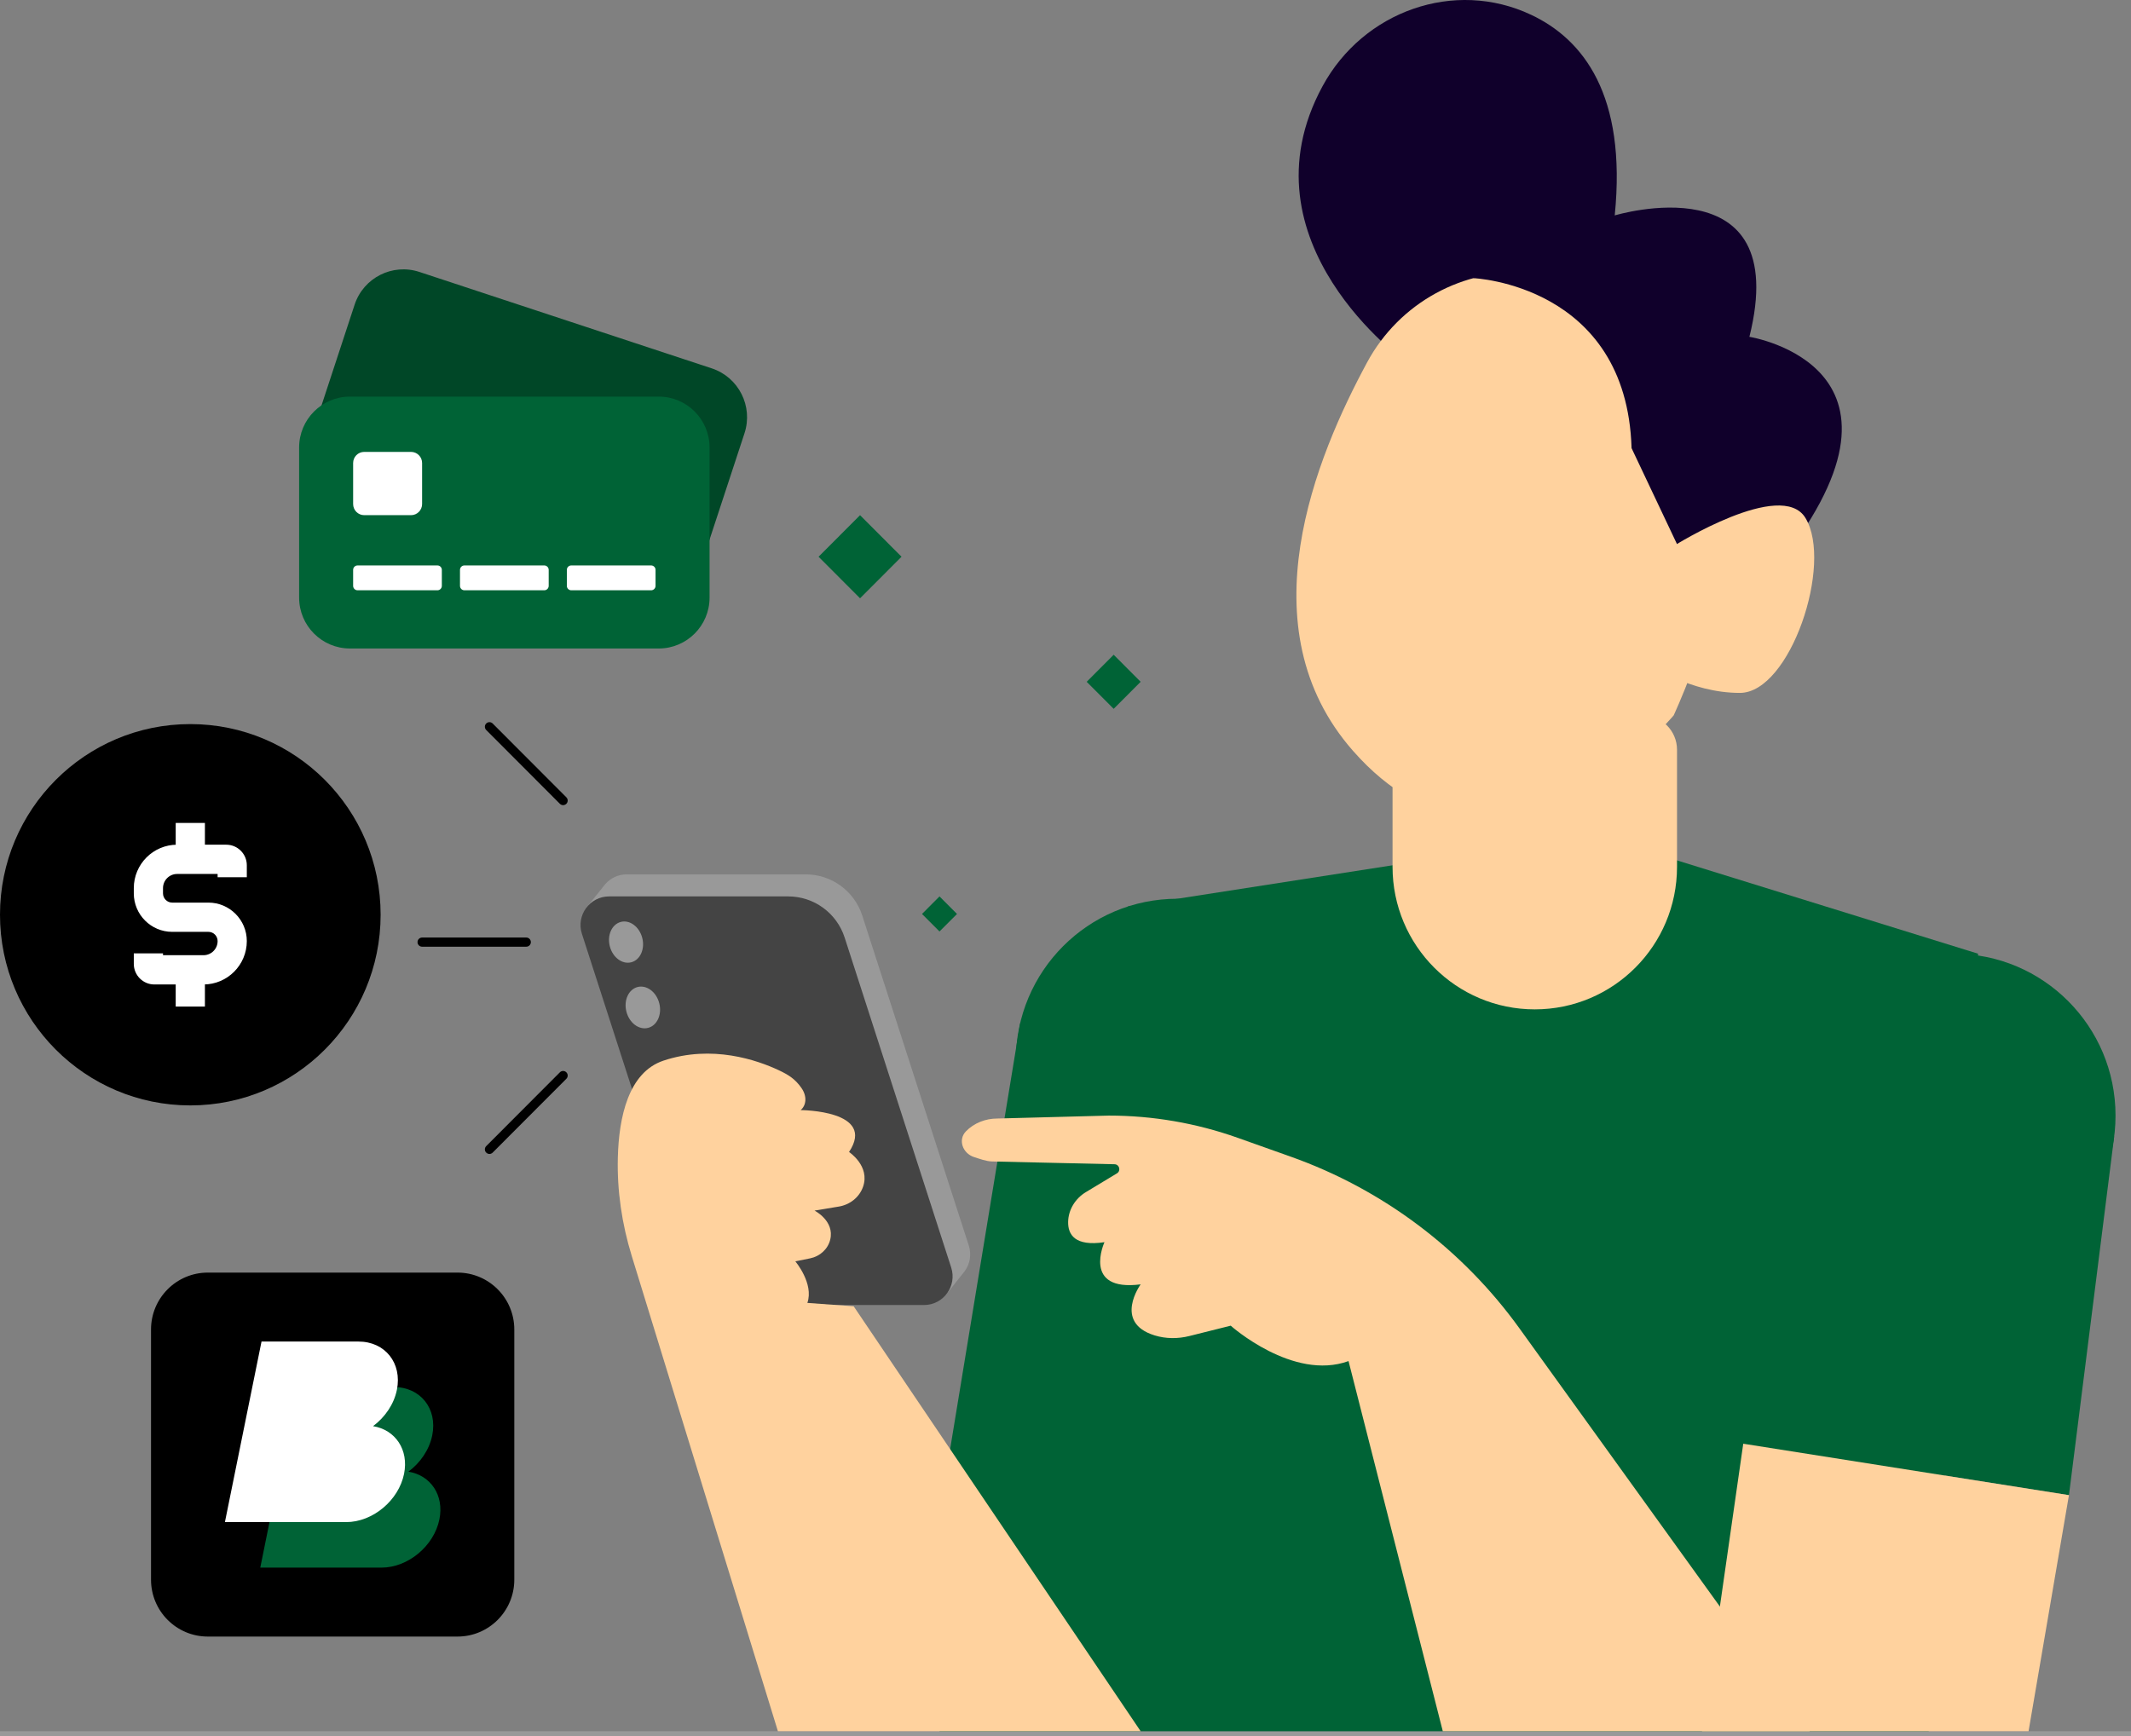
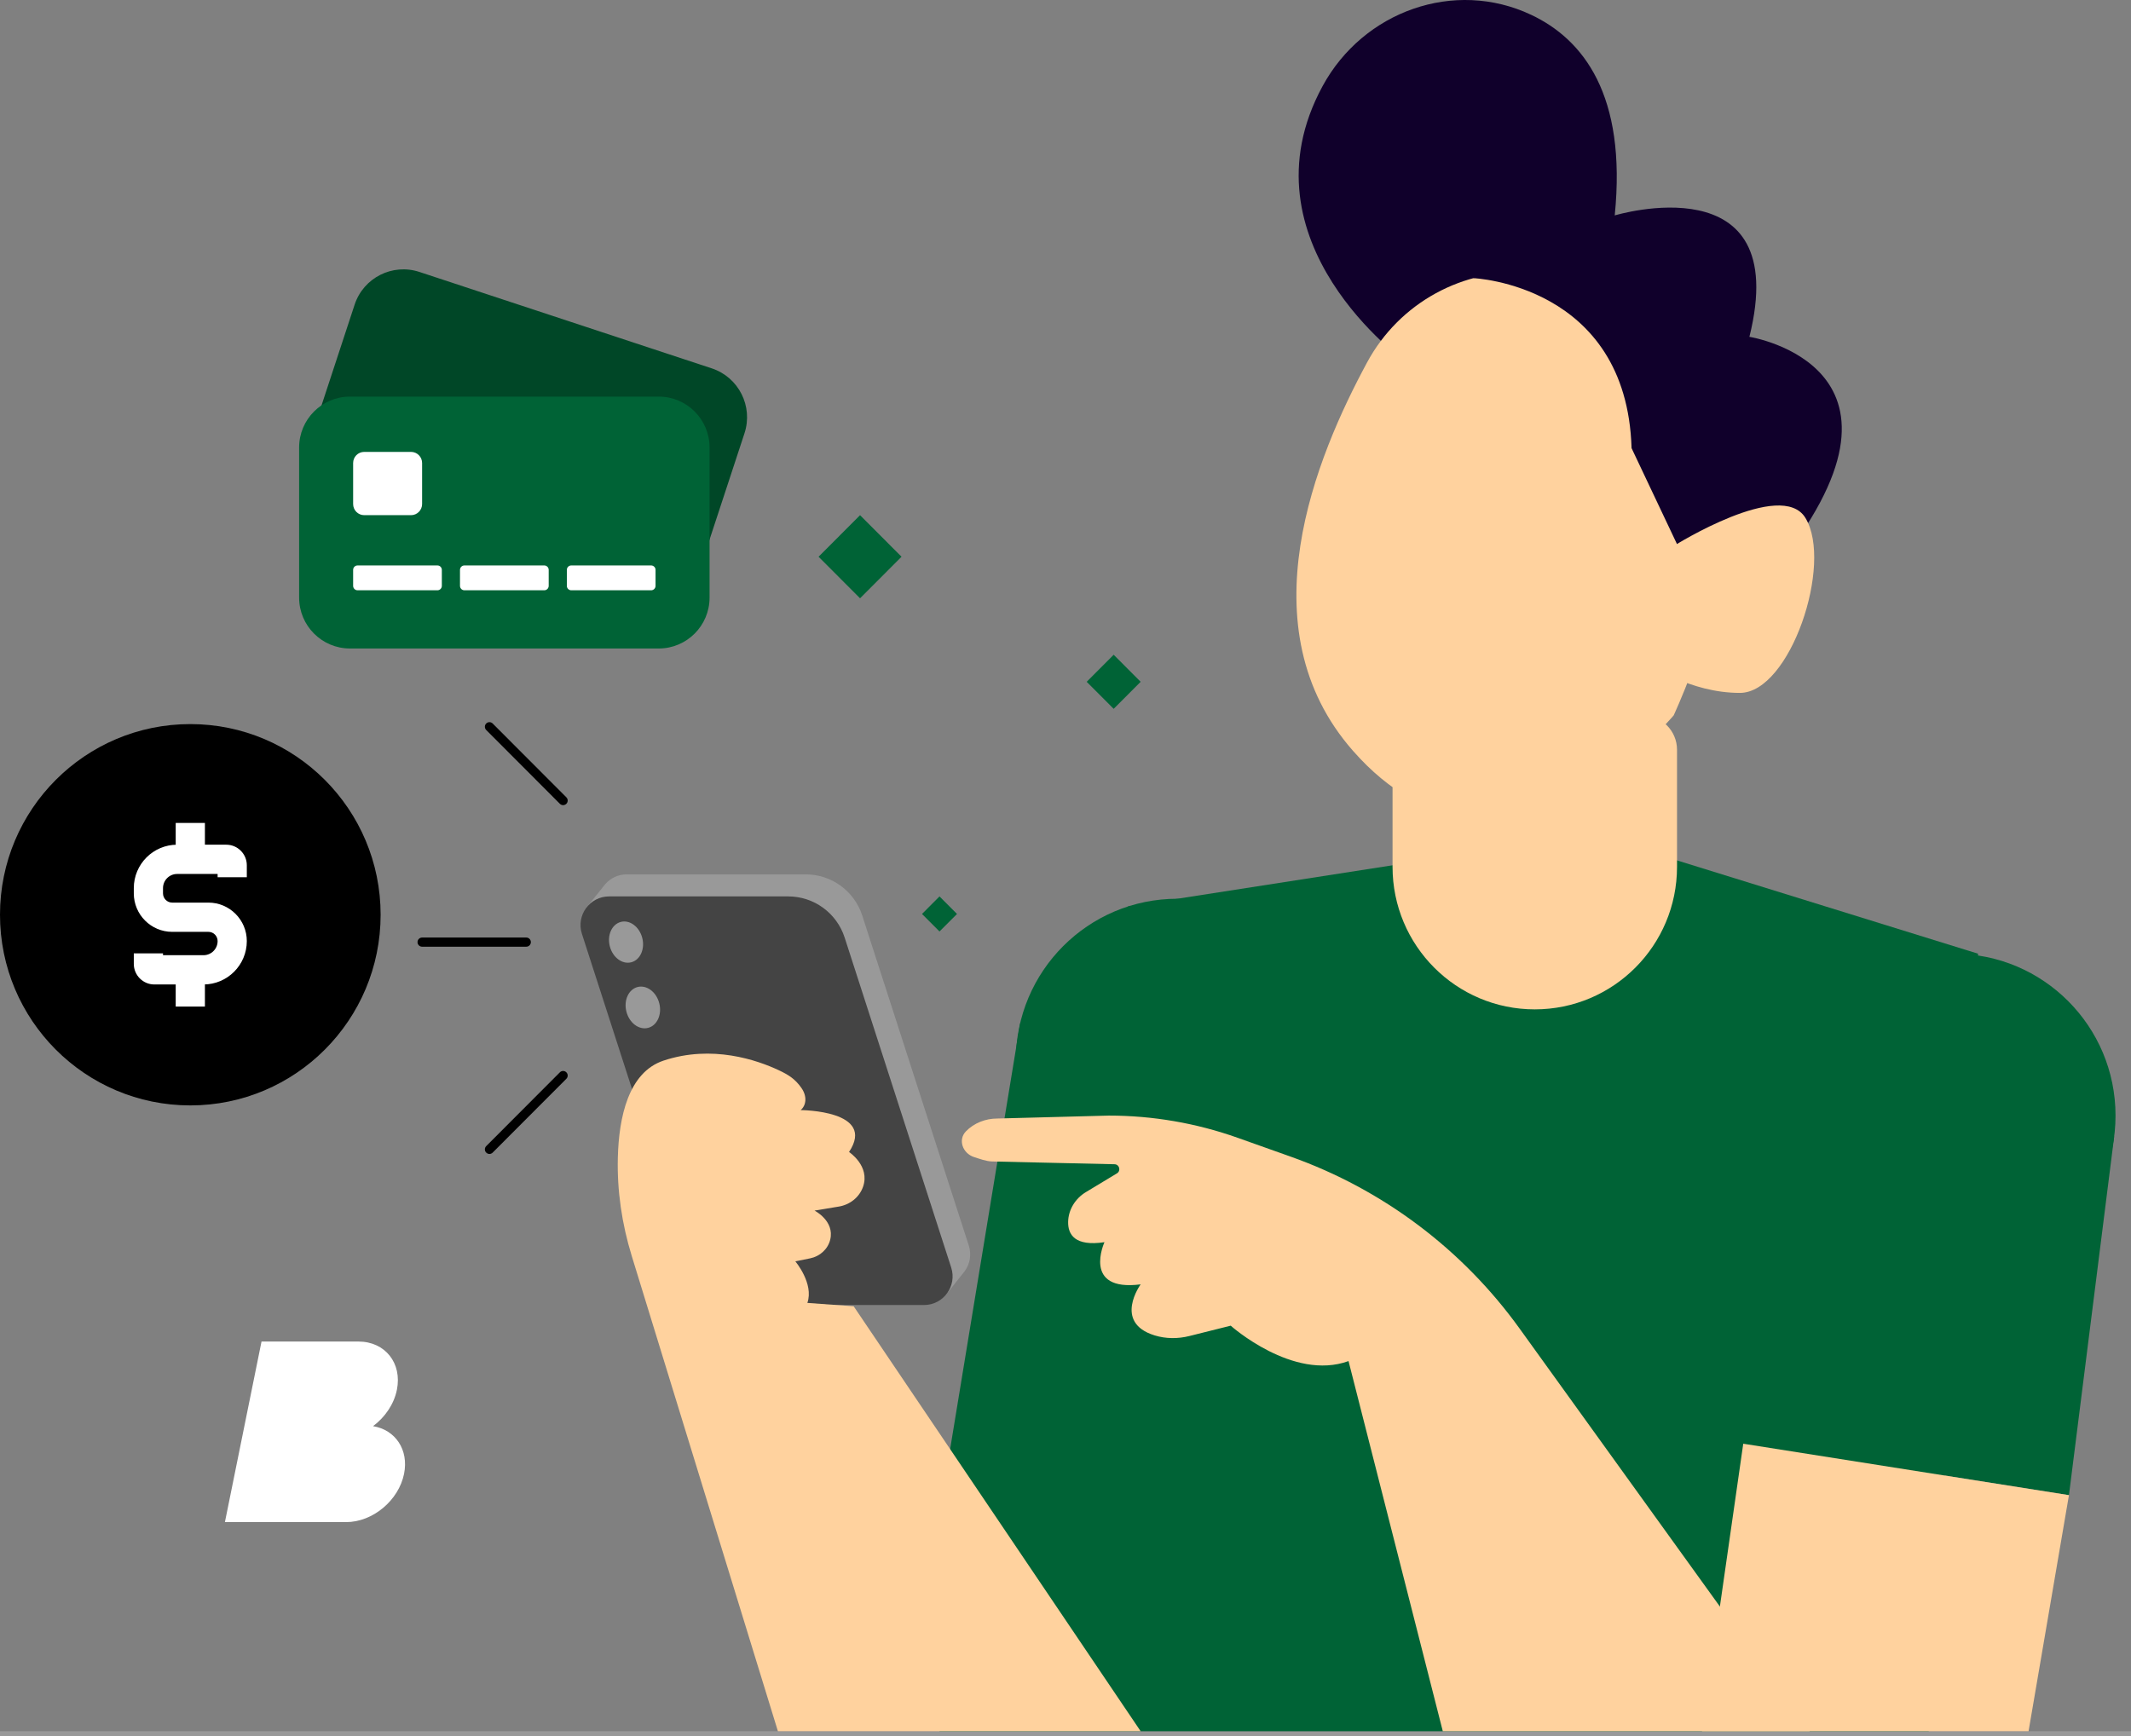
<svg xmlns="http://www.w3.org/2000/svg" width="427" height="348" viewBox="0 0 427 348" fill="none">
  <rect x="0" y="0" width="427" height="348" fill="#808080" stroke="none" />
  <path d="M0 346.964L427 346.964V347.999H0L0 346.964Z" fill="#999999" />
  <path d="M188.253 179.655L191.759 183.17L188.253 186.682L184.748 183.17L188.253 179.655Z" fill="#006336" />
  <path d="M172.333 103.25L180.643 111.578L172.333 119.906L164.023 111.578L172.333 103.25Z" fill="#006336" />
  <path d="M223.153 131.223L228.558 136.643L223.153 142.059L217.747 136.643L223.153 131.223Z" fill="#006336" />
  <path d="M281.73 72.576C281.73 72.576 247.997 48.573 265.02 17.247C273.162 2.26 291.424 -4.3 306.824 2.977C317.208 7.882 325.982 18.993 323.553 43.172C323.553 43.172 359.303 32.358 350.537 67.505C350.537 67.505 388.838 73.539 355.256 114.484L313.099 126.989L281.73 72.576Z" fill="#10002B" />
  <path d="M396.357 191.136L386.468 346.964H188.254V303.368L204.409 205.093L226.059 181.657L288.764 171.899H334.297L396.357 191.136Z" fill="#006336" />
  <path d="M423.899 223.58C423.899 241.501 409.401 256.024 391.521 256.024C373.636 256.024 359.139 241.501 359.139 223.58C359.139 205.663 373.636 191.136 391.521 191.136C409.401 191.136 423.899 205.663 423.899 223.58Z" fill="#006336" />
  <path d="M268.301 212.569C268.301 230.486 253.804 245.014 235.922 245.014C218.039 245.014 203.543 230.486 203.543 212.569C203.543 194.648 218.039 180.121 235.922 180.121C253.804 180.121 268.301 194.648 268.301 212.569Z" fill="#006336" />
  <path d="M423.631 227.774L414.568 299.649L349.305 289.339L359.568 218.307L423.631 227.774Z" fill="#006336" />
  <path d="M349.304 289.341L341.041 346.964H406.473L414.567 299.65L349.304 289.341Z" fill="#FFD29E" />
  <path d="M362.628 346.964L304.473 266.239C293.035 250.362 277.043 238.35 258.625 231.809L248.004 228.033C239.711 225.088 230.976 223.58 222.177 223.58L199.834 224.169C197.473 224.169 195.168 225.062 193.527 226.761C191.935 228.412 192.863 231.155 195.193 231.897C196.391 232.276 197.565 232.739 198.822 232.776L223.325 233.331C224.307 233.353 224.651 234.648 223.809 235.159L217.573 238.924C215.473 240.192 214.074 242.428 214.029 244.884C213.984 247.395 215.344 249.848 221.307 248.954C221.307 248.954 216.754 258.926 228.559 257.404C228.559 257.404 223.006 265.037 231.334 267.625C233.601 268.327 236.027 268.335 238.329 267.757L246.603 265.684C246.603 265.684 259.082 276.836 270.213 272.78L289.102 346.964H362.628Z" fill="#FFD29E" />
  <path d="M307.533 202.292C291.791 202.292 279.033 189.507 279.033 173.733V150.257C279.033 146.459 282.104 143.381 285.895 143.381H329.171C332.961 143.381 336.033 146.459 336.033 150.257V173.733C336.033 189.507 323.274 202.292 307.533 202.292Z" fill="#FFD29E" />
  <path d="M193.321 254.743L193.32 254.739C194.333 253.331 194.717 251.467 194.122 249.621L172.772 183.486C171.184 178.57 166.616 175.239 161.459 175.239H125.579C123.851 175.239 122.348 175.992 121.314 177.154L121.313 177.151L121.155 177.349C121.079 177.441 121 177.533 120.93 177.629L117.558 181.842L120.807 184.85L141.479 248.882C143.066 253.798 147.634 257.129 152.791 257.129H187.545L189.586 259.435L193.202 254.89C193.239 254.842 193.279 254.798 193.314 254.75L193.321 254.743Z" fill="#999999" />
  <path d="M185.146 261.544H149.267C144.11 261.544 139.541 258.213 137.954 253.297L116.604 187.162C115.407 183.455 118.166 179.653 122.054 179.653H157.935C163.091 179.653 167.66 182.985 169.247 187.901L190.598 254.036C191.795 257.746 189.036 261.544 185.146 261.544Z" fill="#444444" />
  <path d="M171.053 261.797L161.777 261.121C163.127 257.234 159.36 252.785 159.36 252.785L162.334 252.19C164.27 251.8 165.882 250.37 166.354 248.45C167.28 244.682 163.211 242.619 163.211 242.619L168.076 241.814C170.276 241.453 172.182 239.975 172.926 237.868C174.405 233.681 170.125 230.875 170.125 230.875C175.69 222.51 160.428 222.481 160.428 222.481C161.535 221.562 161.793 219.764 160.581 218.032C159.326 216.238 157.999 215.407 156.019 214.476C151.759 212.476 142.703 209.307 132.94 212.568C125.913 214.914 124.01 223.9 123.8 231.975C123.626 238.655 124.62 245.318 126.584 251.708L155.875 346.964H228.559L171.053 261.797Z" fill="#FFD29E" />
  <path d="M128.693 187.975C129.268 190.206 128.278 192.394 126.483 192.857C124.687 193.321 122.767 191.887 122.192 189.651C121.618 187.416 122.608 185.232 124.403 184.765C126.199 184.301 128.119 185.739 128.693 187.975Z" fill="#999999" />
  <path d="M132.099 201.06C132.68 203.321 131.678 205.534 129.861 206.001C128.044 206.472 126.1 205.02 125.519 202.758C124.937 200.496 125.939 198.284 127.756 197.813C129.573 197.346 131.518 198.798 132.099 201.06Z" fill="#999999" />
  <path d="M306.744 54.659C293.234 53.641 280.388 60.678 273.941 72.617C263.749 91.49 249.387 125.762 271.107 150.477C300.958 184.444 335.358 143.381 335.358 143.381C335.358 143.381 361.667 87.111 338.899 67.337C328.782 58.549 316.861 55.424 306.744 54.659Z" fill="#FFD29E" />
  <path d="M295.24 55.747C295.24 55.747 325.942 57.03 326.925 89.813L339.404 116.176L355.256 114.484C355.256 114.484 363.152 46.956 310.516 50.989C305.459 51.375 298.88 50.313 295.24 55.747Z" fill="#10002B" />
  <path d="M335.504 109.342C335.504 109.342 356.947 95.9 361.758 103.79C367.372 112.993 358.698 138.867 348.633 138.867C338.568 138.867 330.693 133.168 330.693 133.168L335.504 109.342Z" fill="#FFD29E" />
  <path d="M126.868 121.784L68.283 102.455C62.889 100.676 59.955 94.848 61.732 89.443L71.056 61.065C72.832 55.66 78.645 52.722 84.04 54.502L142.625 73.827C148.019 75.607 150.952 81.435 149.176 86.84L139.852 115.218C138.075 120.622 132.262 123.564 126.868 121.784Z" fill="#004727" />
  <path d="M131.992 129.968H70.123C64.496 129.968 59.935 125.397 59.935 119.761V89.692C59.935 84.055 64.496 79.485 70.123 79.485H131.992C137.619 79.485 142.18 84.055 142.18 89.692V119.761C142.18 125.397 137.619 129.968 131.992 129.968Z" fill="#006336" />
  <path d="M82.355 103.247H72.983C71.755 103.247 70.76 102.251 70.76 101.019V92.794C70.76 91.562 71.755 90.566 72.983 90.566H82.355C83.582 90.566 84.578 91.562 84.578 92.794V101.019C84.578 102.251 83.582 103.247 82.355 103.247Z" fill="white" />
  <path d="M87.645 118.302H71.648C71.157 118.302 70.76 117.905 70.76 117.412V114.209C70.76 113.72 71.157 113.32 71.648 113.32H87.645C88.136 113.32 88.533 113.72 88.533 114.209V117.412C88.533 117.905 88.136 118.302 87.645 118.302Z" fill="white" />
  <path d="M109.056 118.302H93.059C92.569 118.302 92.171 117.905 92.171 117.412V114.209C92.171 113.72 92.569 113.32 93.059 113.32H109.056C109.547 113.32 109.944 113.72 109.944 114.209V117.412C109.944 117.905 109.547 118.302 109.056 118.302Z" fill="white" />
  <path d="M130.467 118.302H114.47C113.98 118.302 113.582 117.905 113.582 117.412V114.209C113.582 113.72 113.98 113.32 114.47 113.32H130.467C130.958 113.32 131.355 113.72 131.355 114.209V117.412C131.355 117.905 130.958 118.302 130.467 118.302Z" fill="white" />
  <path d="M76.266 183.33C76.266 204.432 59.193 221.54 38.133 221.54C17.073 221.54 0 204.432 0 183.33C0 162.225 17.073 145.117 38.133 145.117C59.193 145.117 76.266 162.225 76.266 183.33Z" fill="black" />
  <path d="M40.776 197.301H30.923C28.657 197.301 26.811 195.451 26.811 193.179V191.072H32.663V191.436H40.776C42.337 191.436 43.605 190.168 43.605 188.605C43.605 187.583 42.779 186.756 41.765 186.756H34.502C30.263 186.756 26.811 183.299 26.811 179.045V177.99C26.811 173.192 30.705 169.291 35.491 169.291H45.344C47.61 169.291 49.455 171.14 49.455 173.409V175.806H43.605V175.155H35.491C33.931 175.155 32.663 176.427 32.663 177.99V179.045C32.663 180.067 33.488 180.895 34.502 180.895H41.765C46.005 180.895 49.455 184.351 49.455 188.605C49.455 193.4 45.562 197.301 40.776 197.301Z" fill="white" />
  <path d="M41.059 201.731H35.208V195.362H41.059V201.731Z" fill="white" />
  <path d="M41.059 171.893H35.208V164.929H41.059V171.893Z" fill="white" />
  <path d="M105.454 189.733H84.578C84.071 189.733 83.66 189.322 83.66 188.815C83.66 188.307 84.071 187.896 84.578 187.896H105.454C105.961 187.896 106.371 188.307 106.371 188.815C106.371 189.322 105.961 189.733 105.454 189.733Z" fill="black" />
  <path d="M98.073 231.27C97.838 231.27 97.603 231.178 97.424 230.997C97.066 230.641 97.066 230.056 97.424 229.7L112.186 214.908C112.545 214.547 113.125 214.547 113.483 214.908C113.842 215.264 113.842 215.849 113.483 216.206L98.721 230.997C98.542 231.178 98.307 231.27 98.073 231.27Z" fill="black" />
  <path d="M112.835 161.363C112.6 161.363 112.365 161.271 112.186 161.091L97.424 146.299C97.066 145.943 97.066 145.358 97.424 145.001C97.782 144.641 98.363 144.641 98.721 145.001L113.483 159.793C113.842 160.154 113.842 160.735 113.483 161.091C113.304 161.271 113.069 161.363 112.835 161.363Z" fill="black" />
-   <path d="M91.677 327.991H41.637C35.354 327.991 30.261 322.884 30.261 316.589V266.448C30.261 260.154 35.354 255.047 41.637 255.047H91.677C97.96 255.047 103.053 260.154 103.053 266.448V316.589C103.053 322.884 97.96 327.991 91.677 327.991Z" fill="black" />
-   <path d="M81.833 294.944C84.216 293.168 86.023 290.565 86.612 287.66C87.695 282.318 84.249 277.986 78.917 277.986H78.877H59.486L55.565 297.334L52.152 314.174H57H71.543H76.431C81.764 314.174 86.964 309.843 88.047 304.5C89.026 299.669 86.304 295.668 81.833 294.944Z" fill="#006336" />
  <path d="M74.749 285.823C77.132 284.047 78.939 281.444 79.528 278.539C80.611 273.197 77.166 268.865 71.833 268.865H71.793H52.402L48.481 288.213L45.068 305.053H49.916H64.459H69.348C74.68 305.053 79.88 300.721 80.963 295.379C81.942 290.548 79.22 286.547 74.749 285.823Z" fill="white" />
</svg>